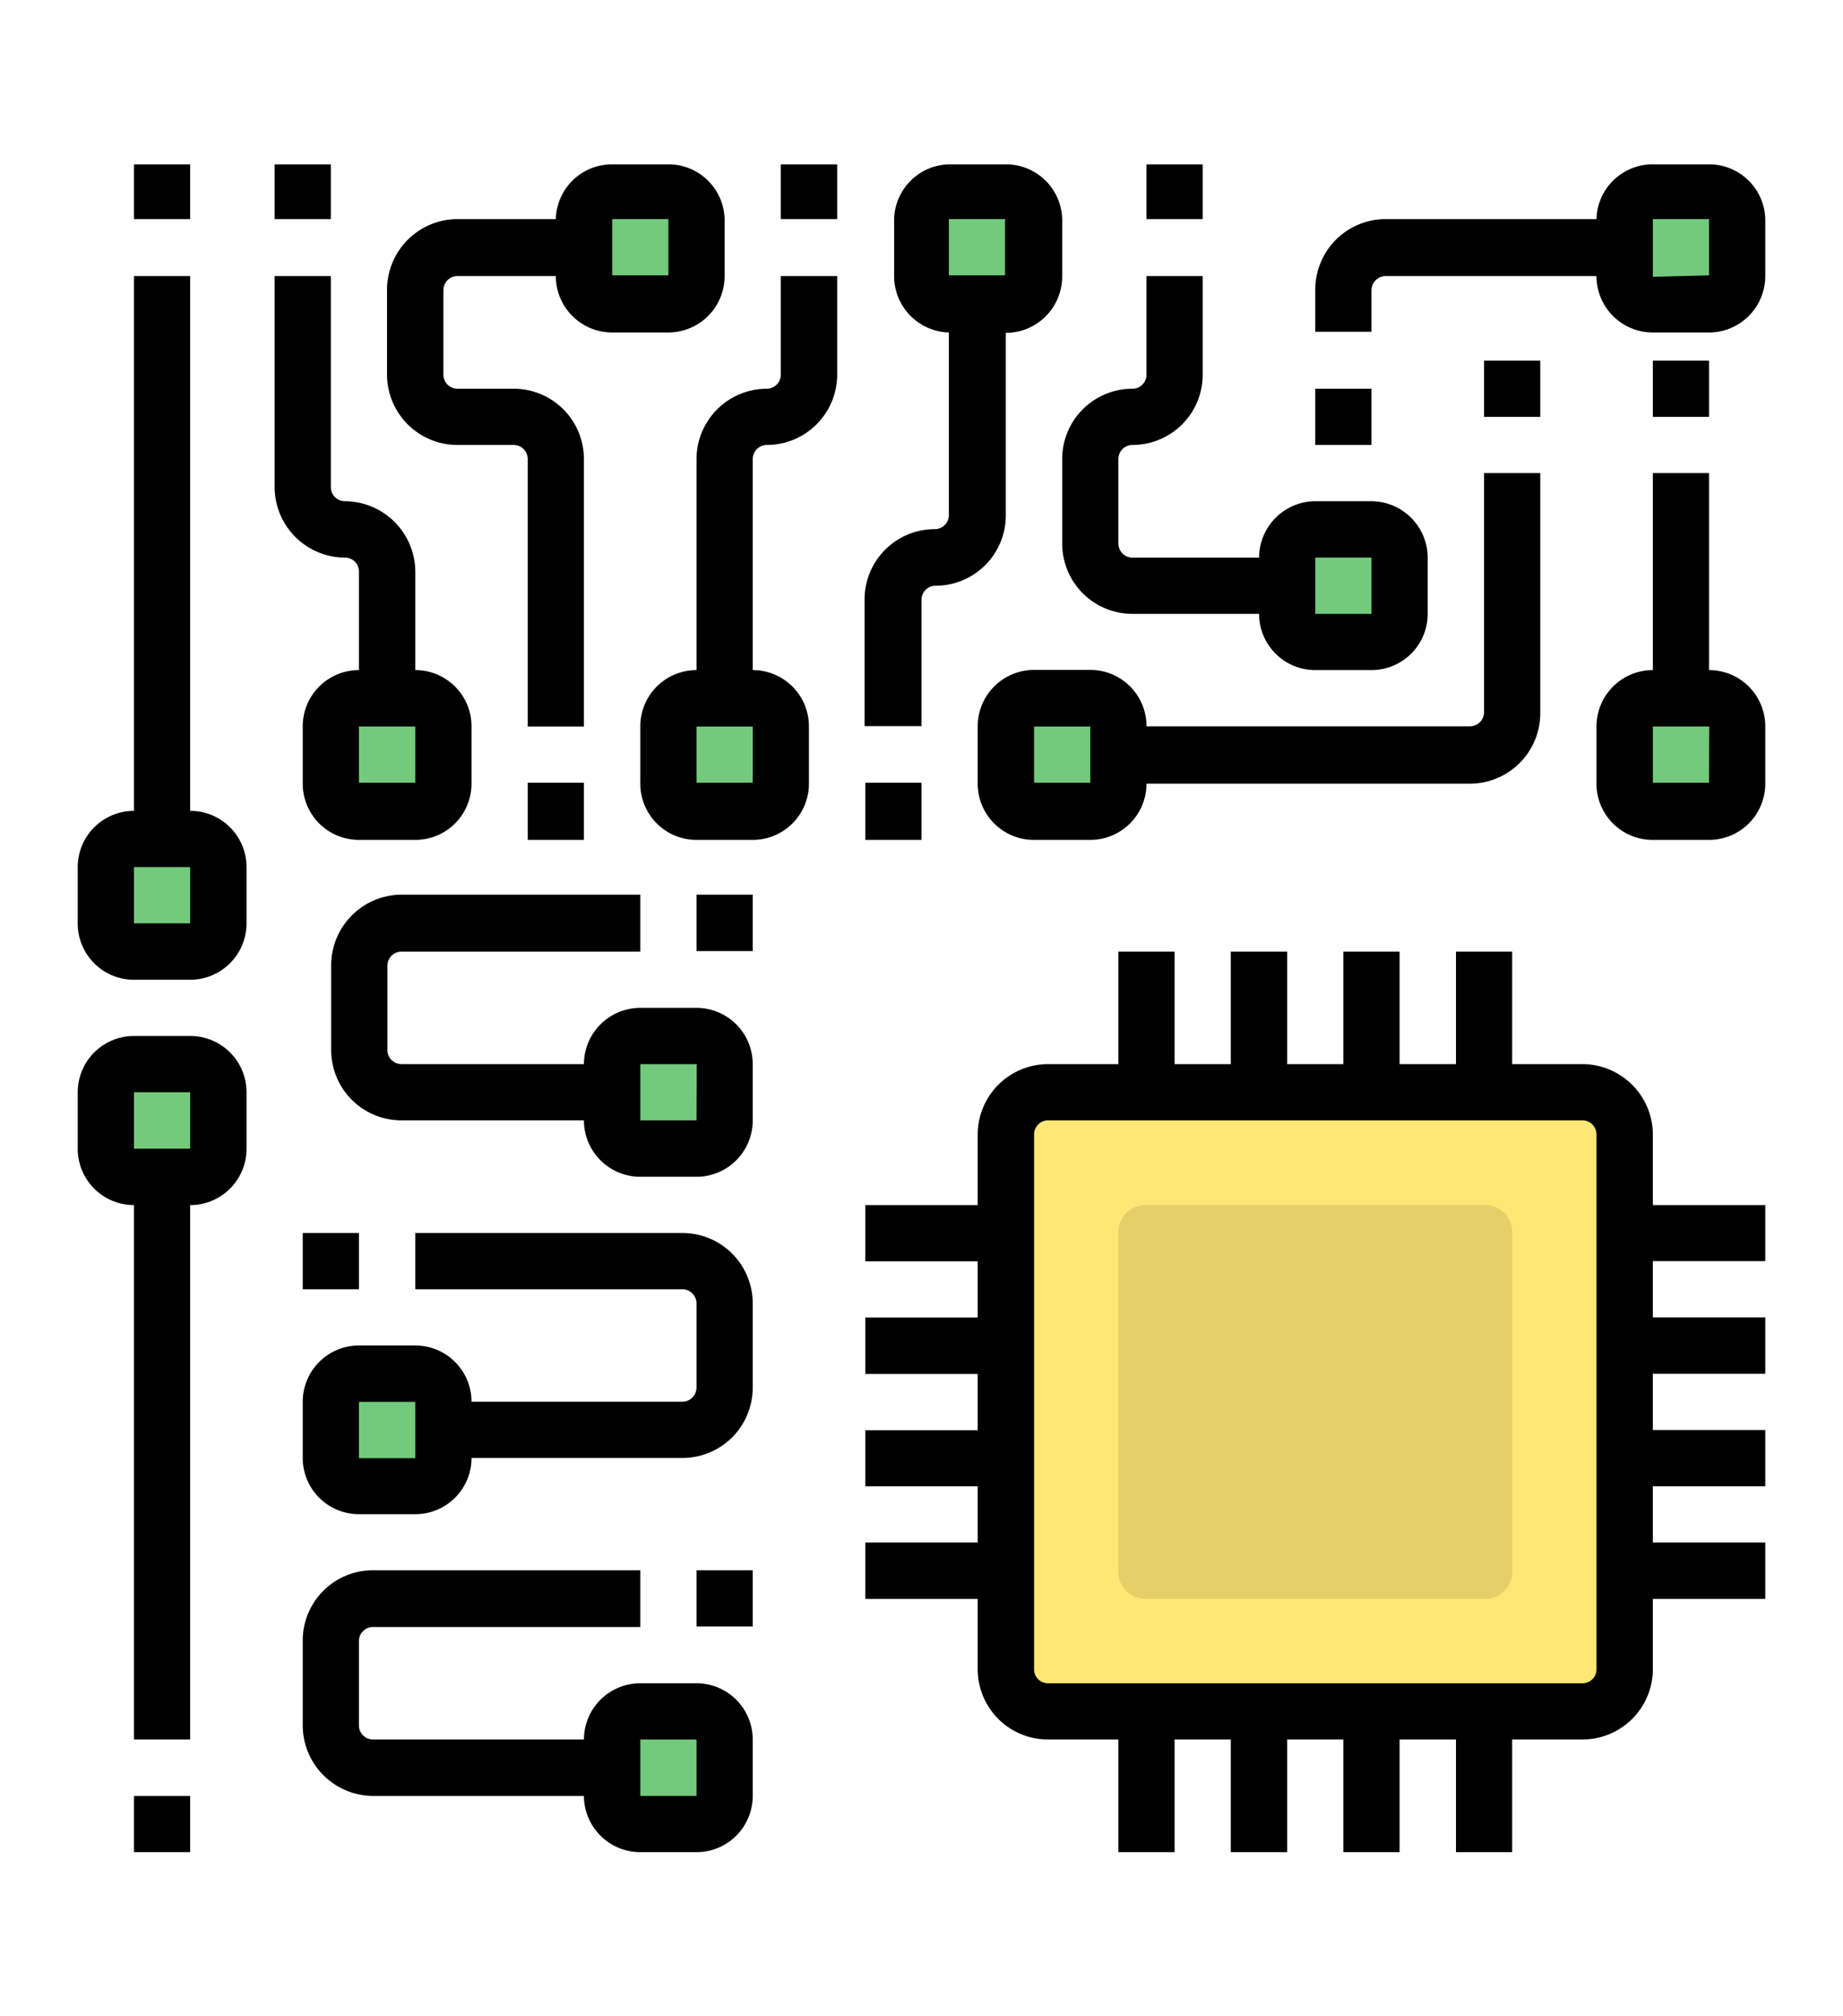
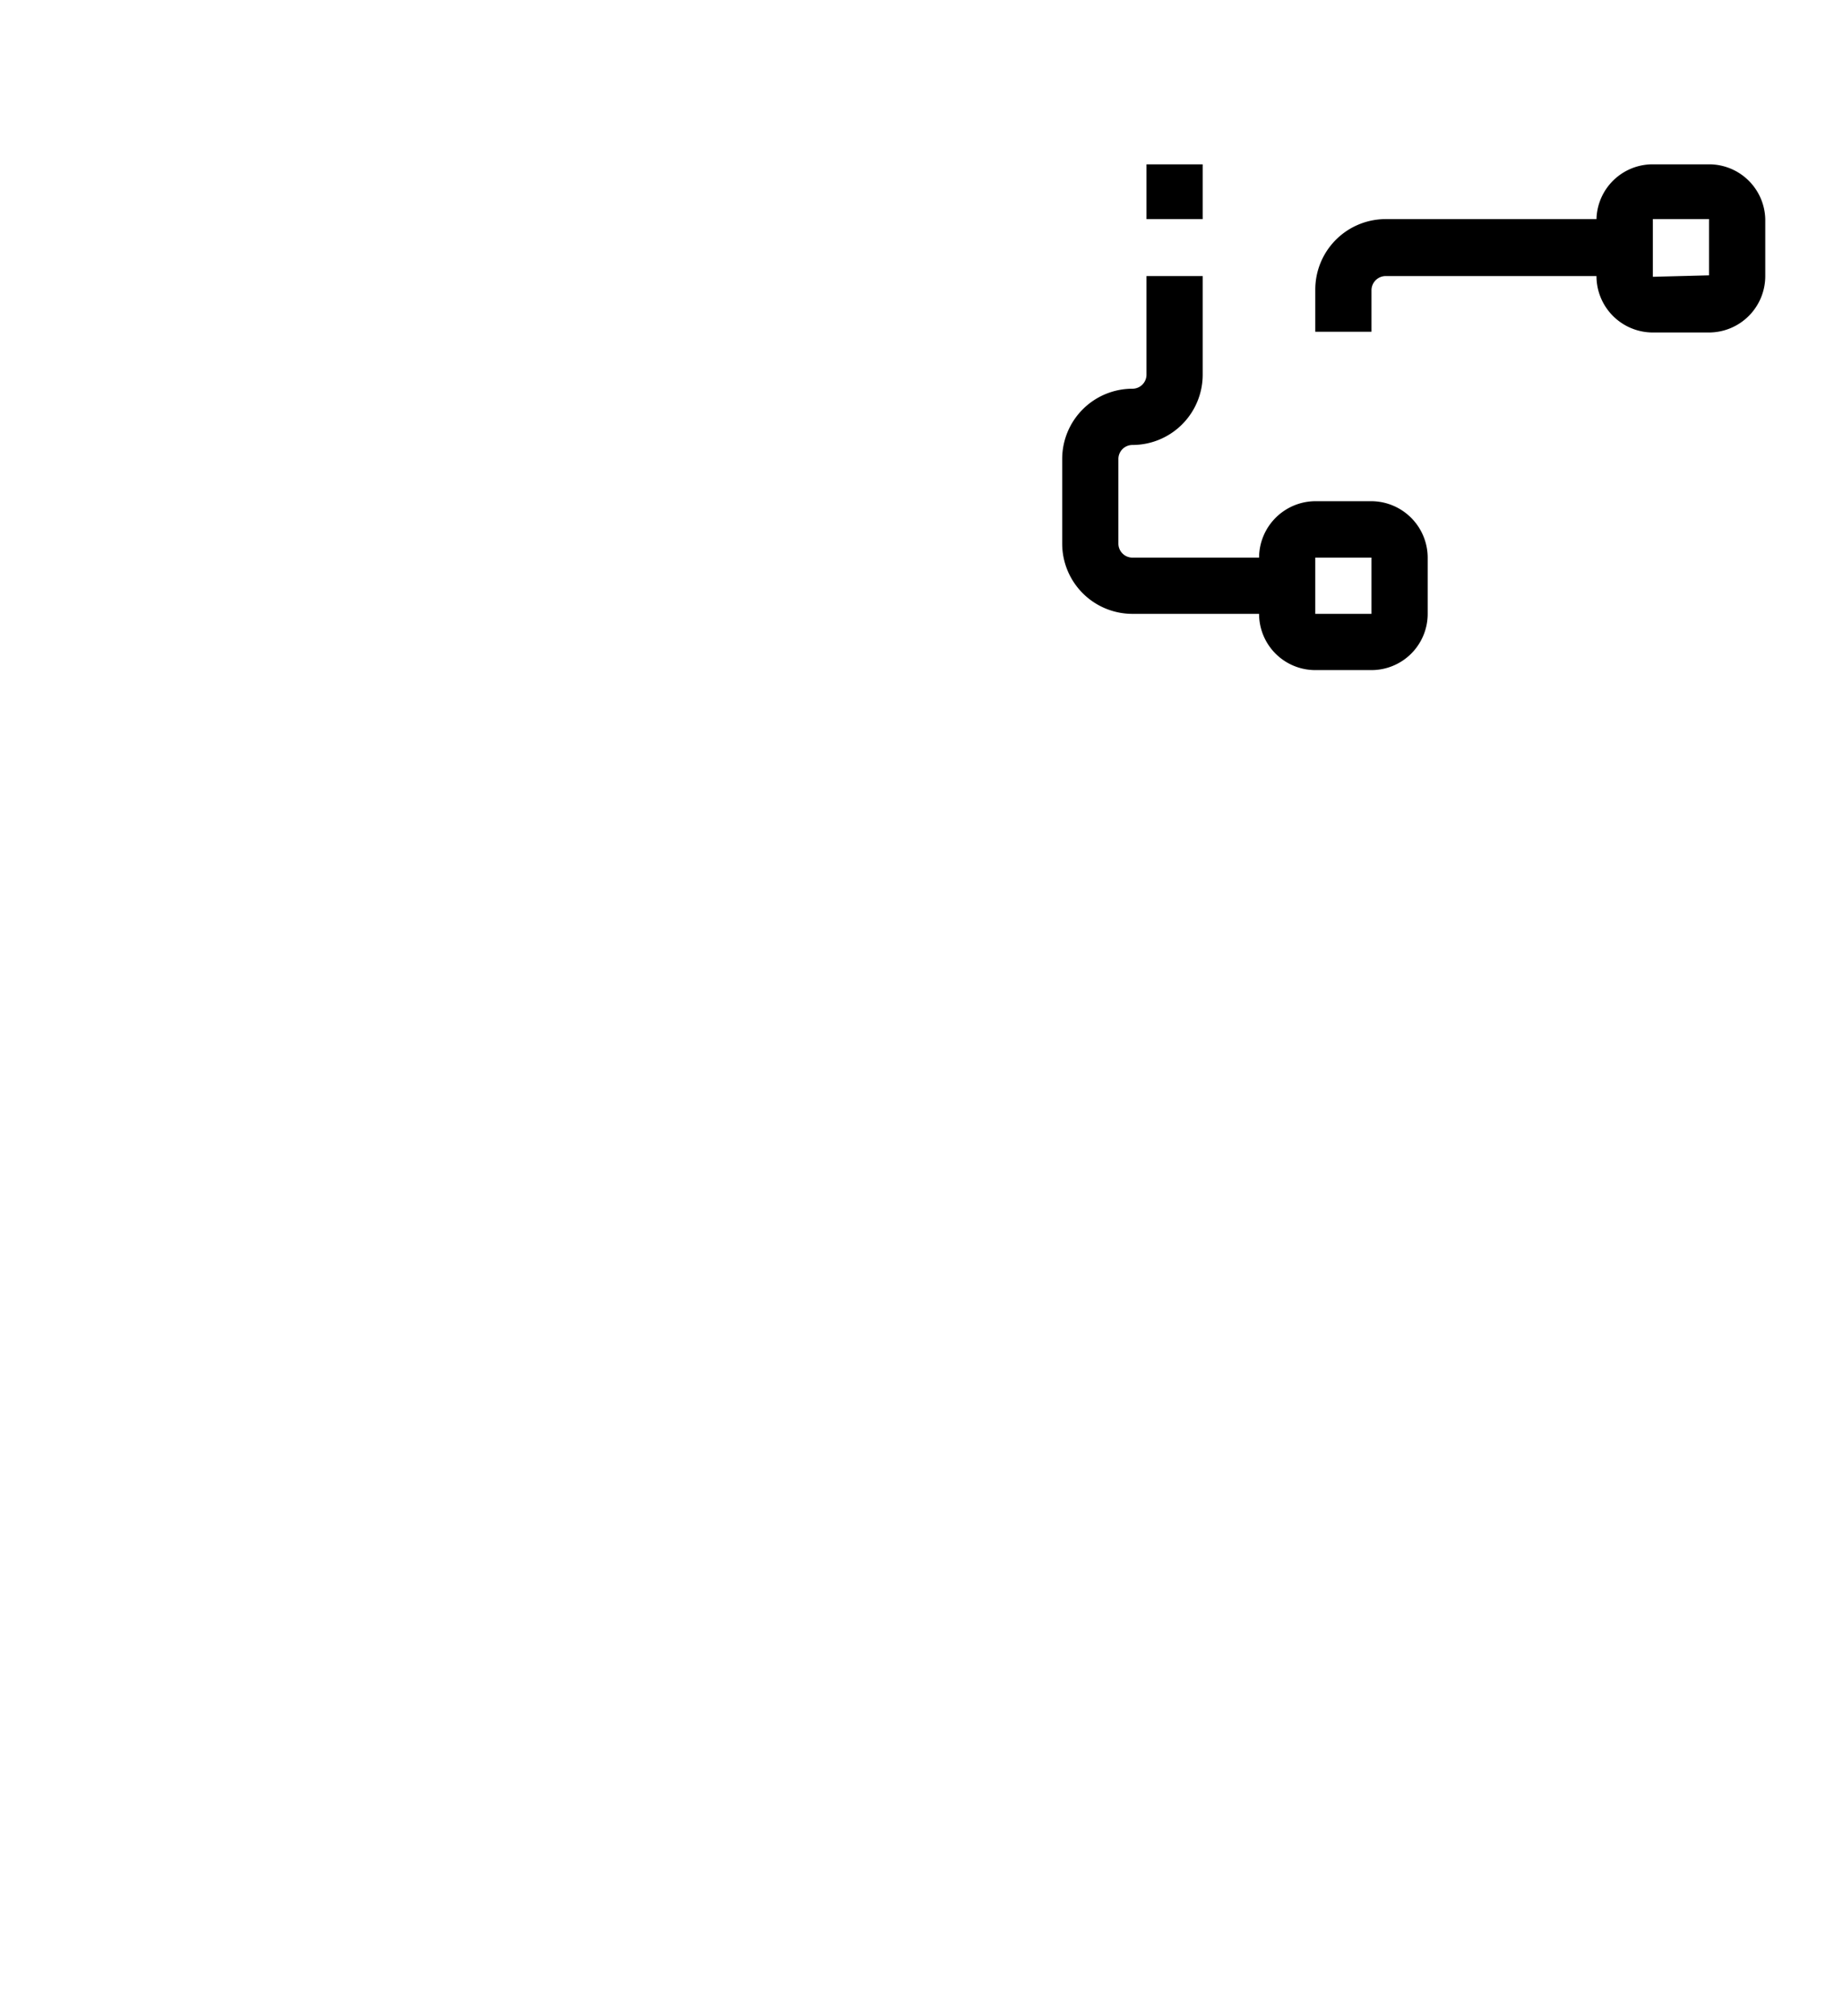
<svg xmlns="http://www.w3.org/2000/svg" viewBox="0 0 101 110.4">
  <defs>
    <style>.cls-3{fill:#73c97c}</style>
  </defs>
  <g id="レイヤー_2" data-name="レイヤー 2">
    <g id="レイヤー_1-2" data-name="レイヤー 1">
-       <path d="M57.44 59.82h29.28A2.31 2.31 0 0 1 89 62.13v29.29a2.3 2.3 0 0 1-2.31 2.31H57.44a2.31 2.31 0 0 1-2.32-2.31V62.13a2.32 2.32 0 0 1 2.32-2.31Z" style="fill:#ffe675" />
-       <path d="M62.76 66H81.4a1.47 1.47 0 0 1 1.47 1.47V86.1a1.47 1.47 0 0 1-1.47 1.47H62.76a1.47 1.47 0 0 1-1.47-1.47V67.46A1.47 1.47 0 0 1 62.76 66Z" style="fill:#e6cf69" />
-       <path class="cls-3" d="M10.42 58.28H7.34a1.54 1.54 0 0 0-1.54 1.54v3.09a1.54 1.54 0 0 0 1.54 1.54h3.08A1.54 1.54 0 0 0 12 62.91v-3.09c0-.82-1.58-1.54-1.58-1.54ZM7.34 46h3.08A1.54 1.54 0 0 1 12 47.49v3.08a1.54 1.54 0 0 1-1.55 1.55H7.34a1.54 1.54 0 0 1-1.54-1.55v-3.08A1.54 1.54 0 0 1 7.34 46ZM19.67 38.24h3.09a1.54 1.54 0 0 1 1.54 1.55v3.08a1.54 1.54 0 0 1-1.54 1.54h-3.09a1.54 1.54 0 0 1-1.54-1.54v-3.08a1.54 1.54 0 0 1 1.54-1.55ZM35.09 93.73h3.08a1.54 1.54 0 0 1 1.54 1.54v3.09a1.54 1.54 0 0 1-1.54 1.54h-3.08a1.54 1.54 0 0 1-1.54-1.54v-3.09a1.54 1.54 0 0 1 1.54-1.54ZM19.67 75.24h3.09a1.54 1.54 0 0 1 1.54 1.54v3.08a1.54 1.54 0 0 1-1.54 1.54h-3.09a1.54 1.54 0 0 1-1.54-1.54v-3.08a1.54 1.54 0 0 1 1.54-1.54ZM38.17 38.24h3.08a1.54 1.54 0 0 1 1.54 1.55v3.08a1.54 1.54 0 0 1-1.54 1.54h-3.08a1.54 1.54 0 0 1-1.54-1.54v-3.08a1.54 1.54 0 0 1 1.54-1.55ZM35.09 56.74h3.08a1.54 1.54 0 0 1 1.54 1.54v3.08a1.54 1.54 0 0 1-1.54 1.55h-3.08a1.54 1.54 0 0 1-1.54-1.55v-3.08a1.54 1.54 0 0 1 1.54-1.54ZM33.55 10.5h3.08a1.54 1.54 0 0 1 1.54 1.5v3.08a1.54 1.54 0 0 1-1.54 1.54h-3.08a1.54 1.54 0 0 1-1.55-1.5V12a1.54 1.54 0 0 1 1.55-1.5ZM52 10.5h3.08a1.54 1.54 0 0 1 1.59 1.5v3.08a1.54 1.54 0 0 1-1.55 1.54H52a1.54 1.54 0 0 1-1.54-1.54V12A1.54 1.54 0 0 1 52 10.5ZM90.58 38.24h3.08a1.54 1.54 0 0 1 1.54 1.55v3.08a1.54 1.54 0 0 1-1.54 1.54h-3.08A1.54 1.54 0 0 1 89 42.87v-3.08a1.54 1.54 0 0 1 1.58-1.55ZM56.67 38.24h3.08a1.54 1.54 0 0 1 1.54 1.55v3.08a1.54 1.54 0 0 1-1.54 1.54h-3.08a1.54 1.54 0 0 1-1.55-1.54v-3.08a1.54 1.54 0 0 1 1.55-1.55ZM72.08 29h3.08a1.54 1.54 0 0 1 1.54 1.54v3.08a1.54 1.54 0 0 1-1.54 1.54h-3.08a1.54 1.54 0 0 1-1.54-1.54v-3.08A1.54 1.54 0 0 1 72.08 29ZM90.58 10.5h3.08A1.54 1.54 0 0 1 95.2 12v3.08a1.54 1.54 0 0 1-1.54 1.54h-3.08a1.54 1.54 0 0 1-1.58-1.5V12a1.54 1.54 0 0 1 1.58-1.5Z" />
-       <path d="M90.58 62.13a3.87 3.87 0 0 0-3.86-3.85h-3.85v-6.16h-3.08v6.16H76.7v-6.16h-3.08v6.16h-3.08v-6.16h-3.09v6.16h-3.08v-6.16h-3.08v6.16h-3.85a3.86 3.86 0 0 0-3.86 3.85V66h-6.16v3.08h6.16v3.08h-6.16v3.09h6.16v3.08h-6.16v3.07h6.16v3.08h-6.16v3.09h6.16v3.85a3.85 3.85 0 0 0 3.86 3.85h3.85v6.17h3.08v-6.17h3.08v6.17h3.09v-6.17h3.08v6.17h3.08v-6.17h3.09v6.17h3.08v-6.17h3.85a3.86 3.86 0 0 0 3.86-3.85v-3.85h6.16v-3.09h-6.16V81.4h6.16v-3.08h-6.16v-3.08h6.16v-3.09h-6.16v-3.08h6.16V66h-6.16Zm-3.09 29.29a.76.76 0 0 1-.77.77H57.44a.76.76 0 0 1-.77-.77V62.13a.77.77 0 0 1 .77-.77h29.28a.77.77 0 0 1 .77.77ZM7.34 98.36h3.08v3.08H7.34ZM19.67 31.31v5.39a3.08 3.08 0 0 0-3.08 3.09v3.08A3.08 3.08 0 0 0 19.67 46h3.09a3.08 3.08 0 0 0 3.08-3.08v-3.13a3.08 3.08 0 0 0-3.08-3.09v-5.39a3.88 3.88 0 0 0-3.86-3.86.77.77 0 0 1-.77-.77V15.12h-3.08v11.56a3.87 3.87 0 0 0 3.85 3.86.76.76 0 0 1 .77.77Zm3.09 11.56h-3.09v-3.08h3.09ZM15.05 9h3.08v3h-3.08ZM7.34 9h3.08v3H7.34ZM10.42 56.74H7.34a3.08 3.08 0 0 0-3.08 3.08v3.09A3.08 3.08 0 0 0 7.34 66v29.27h3.08V66a3.08 3.08 0 0 0 3.09-3.08v-3.1a3.08 3.08 0 0 0-3.09-3.08Zm0 6.17H7.34v-3.09h3.08ZM10.42 44.41V15.12H7.34v29.29a3.08 3.08 0 0 0-3.08 3.08v3.08a3.08 3.08 0 0 0 3.08 3.09h3.08a3.09 3.09 0 0 0 3.09-3.09v-3.08a3.08 3.08 0 0 0-3.09-3.08Zm0 6.16H7.34v-3.08h3.08ZM38.17 92.19h-3.08A3.09 3.09 0 0 0 32 95.27H20.44a.77.77 0 0 1-.77-.77v-4.62a.77.77 0 0 1 .77-.77h14.65V86H20.44a3.85 3.85 0 0 0-3.85 3.85v4.65a3.87 3.87 0 0 0 3.85 3.86H32a3.09 3.09 0 0 0 3.09 3.08h3.08a3.08 3.08 0 0 0 3.08-3.08v-3.09a3.08 3.08 0 0 0-3.08-3.08Zm0 6.17h-3.08v-3.09h3.08ZM38.17 86h3.08v3.08h-3.08ZM37.4 67.53H22.76v3.08H37.4a.78.78 0 0 1 .77.77V76a.78.78 0 0 1-.77.77H25.84a3.08 3.08 0 0 0-3.08-3.08h-3.09a3.08 3.08 0 0 0-3.08 3.08v3.08a3.08 3.08 0 0 0 3.08 3.08h3.09a3.08 3.08 0 0 0 3.08-3.08H37.4A3.85 3.85 0 0 0 41.25 76v-4.62a3.85 3.85 0 0 0-3.85-3.85ZM22.76 79.86h-3.09v-3.08h3.09ZM16.59 67.53h3.08v3.08h-3.08ZM38.17 55.2h-3.08A3.09 3.09 0 0 0 32 58.28H22a.77.77 0 0 1-.77-.77v-4.62a.77.77 0 0 1 .77-.77h13.09V49H22a3.87 3.87 0 0 0-3.85 3.86v4.62A3.85 3.85 0 0 0 22 61.36h10a3.09 3.09 0 0 0 3.09 3.09h3.08a3.08 3.08 0 0 0 3.08-3.09v-3.08a3.08 3.08 0 0 0-3.08-3.08Zm0 6.16h-3.08v-3.08h3.09ZM38.17 49h3.08v3.09h-3.08ZM28.92 42.87H32V46h-3.08ZM25.07 24.37h3.08a.77.77 0 0 1 .77.77v14.65H32V25.14a3.85 3.85 0 0 0-3.85-3.85h-3.08a.77.77 0 0 1-.77-.77v-4.63a.77.77 0 0 1 .77-.77h5.39a3.09 3.09 0 0 0 3.09 3.09h3.08a3.09 3.09 0 0 0 3.08-3.09V12a3.08 3.08 0 0 0-3.08-3h-3.08a3.08 3.08 0 0 0-3.09 3h-5.39a3.87 3.87 0 0 0-3.86 3.85v4.63a3.86 3.86 0 0 0 3.86 3.89ZM33.55 12h3.08v3.08h-3.08ZM50.5 32.85a.77.77 0 0 1 .77-.77 3.85 3.85 0 0 0 3.85-3.85v-10a3.09 3.09 0 0 0 3.09-3.09V12a3.08 3.08 0 0 0-3.09-3H52a3.08 3.08 0 0 0-3 3v3.08a3.09 3.09 0 0 0 3 3.13v10a.77.77 0 0 1-.77.77 3.85 3.85 0 0 0-3.85 3.85v6.94h3.12ZM52 12h3.08v3.08H52ZM47.42 42.87h3.08V46h-3.08ZM42.79 20.52a.77.77 0 0 1-.77.77 3.86 3.86 0 0 0-3.85 3.85V36.7a3.08 3.08 0 0 0-3.08 3.09v3.08A3.08 3.08 0 0 0 38.17 46h3.08a3.08 3.08 0 0 0 3.08-3.08v-3.13a3.08 3.08 0 0 0-3.08-3.09V25.14a.78.78 0 0 1 .77-.77 3.86 3.86 0 0 0 3.86-3.85v-5.4h-3.09Zm-1.54 22.35h-3.08v-3.08h3.08ZM42.79 9h3.09v3h-3.09ZM93.66 36.7V25.91h-3.08V36.7a3.09 3.09 0 0 0-3.09 3.09v3.08A3.08 3.08 0 0 0 90.58 46h3.08a3.08 3.08 0 0 0 3.08-3.08v-3.13a3.08 3.08 0 0 0-3.08-3.09Zm0 6.17h-3.08v-3.08h3.09ZM90.58 19.75h3.08v3.08h-3.08ZM81.33 39a.78.78 0 0 1-.77.78H62.83a3.08 3.08 0 0 0-3.08-3.09h-3.08a3.09 3.09 0 0 0-3.09 3.09v3.08A3.08 3.08 0 0 0 56.67 46h3.08a3.08 3.08 0 0 0 3.08-3.08h17.73A3.86 3.86 0 0 0 84.41 39V25.91h-3.08Zm-24.66 3.87v-3.08h3.08v3.08ZM81.33 19.75h3.08v3.08h-3.08Z" />
      <path d="M58.21 29.77a3.85 3.85 0 0 0 3.85 3.85H69a3.08 3.08 0 0 0 3.08 3.08h3.08a3.08 3.08 0 0 0 3.08-3.08v-3.08a3.1 3.1 0 0 0-3.08-3.09h-3.08A3.1 3.1 0 0 0 69 30.54h-6.94a.77.77 0 0 1-.77-.77v-4.63a.77.77 0 0 1 .77-.77 3.85 3.85 0 0 0 3.85-3.85v-5.4h-3.08v5.4a.77.77 0 0 1-.77.77 3.85 3.85 0 0 0-3.85 3.85Zm13.87.77h3.08v3.08h-3.08v-3.08ZM62.83 9h3.08v3h-3.08ZM93.66 9h-3.08a3.08 3.08 0 0 0-3.09 3H75.93a3.86 3.86 0 0 0-3.85 3.85v2.32h3.08v-2.28a.78.78 0 0 1 .77-.77h11.56a3.09 3.09 0 0 0 3.09 3.09h3.08a3.09 3.09 0 0 0 3.08-3.09V12a3.08 3.08 0 0 0-3.08-3Zm-3.08 6.16V12h3.08v3.08Z" />
-       <path d="M72.08 21.29h3.08v3.08h-3.08Z" />
    </g>
  </g>
</svg>